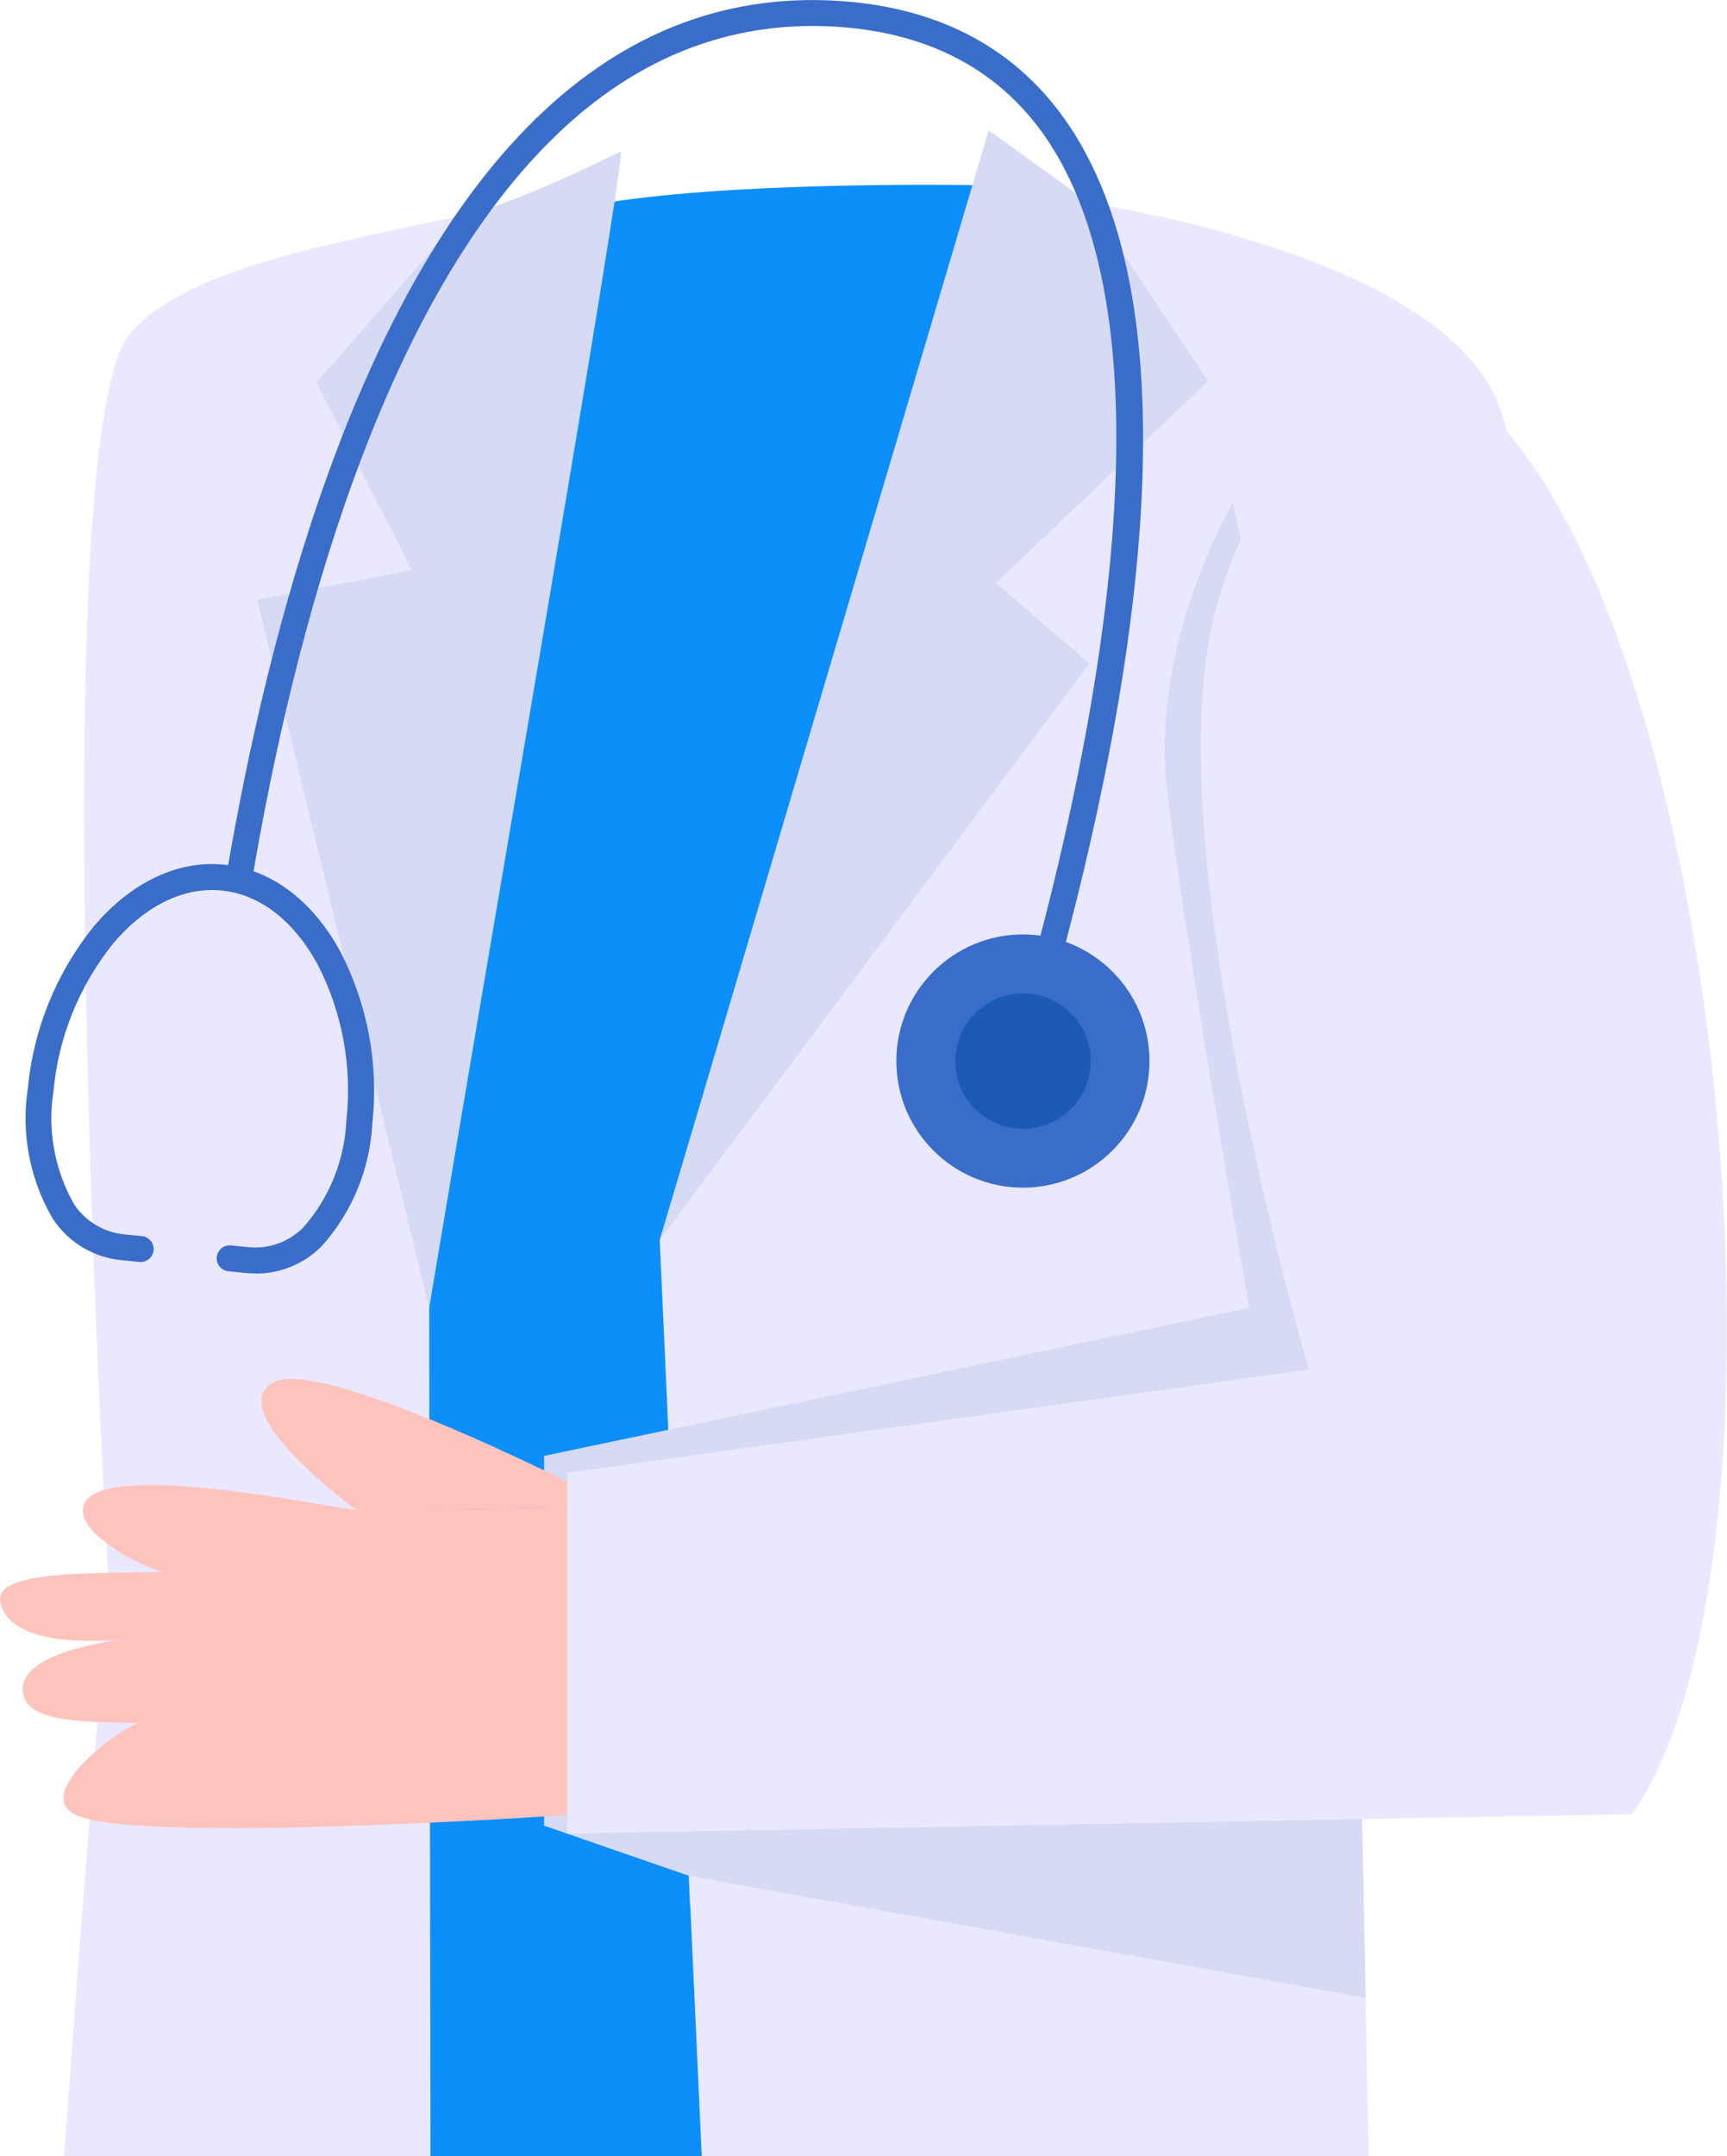
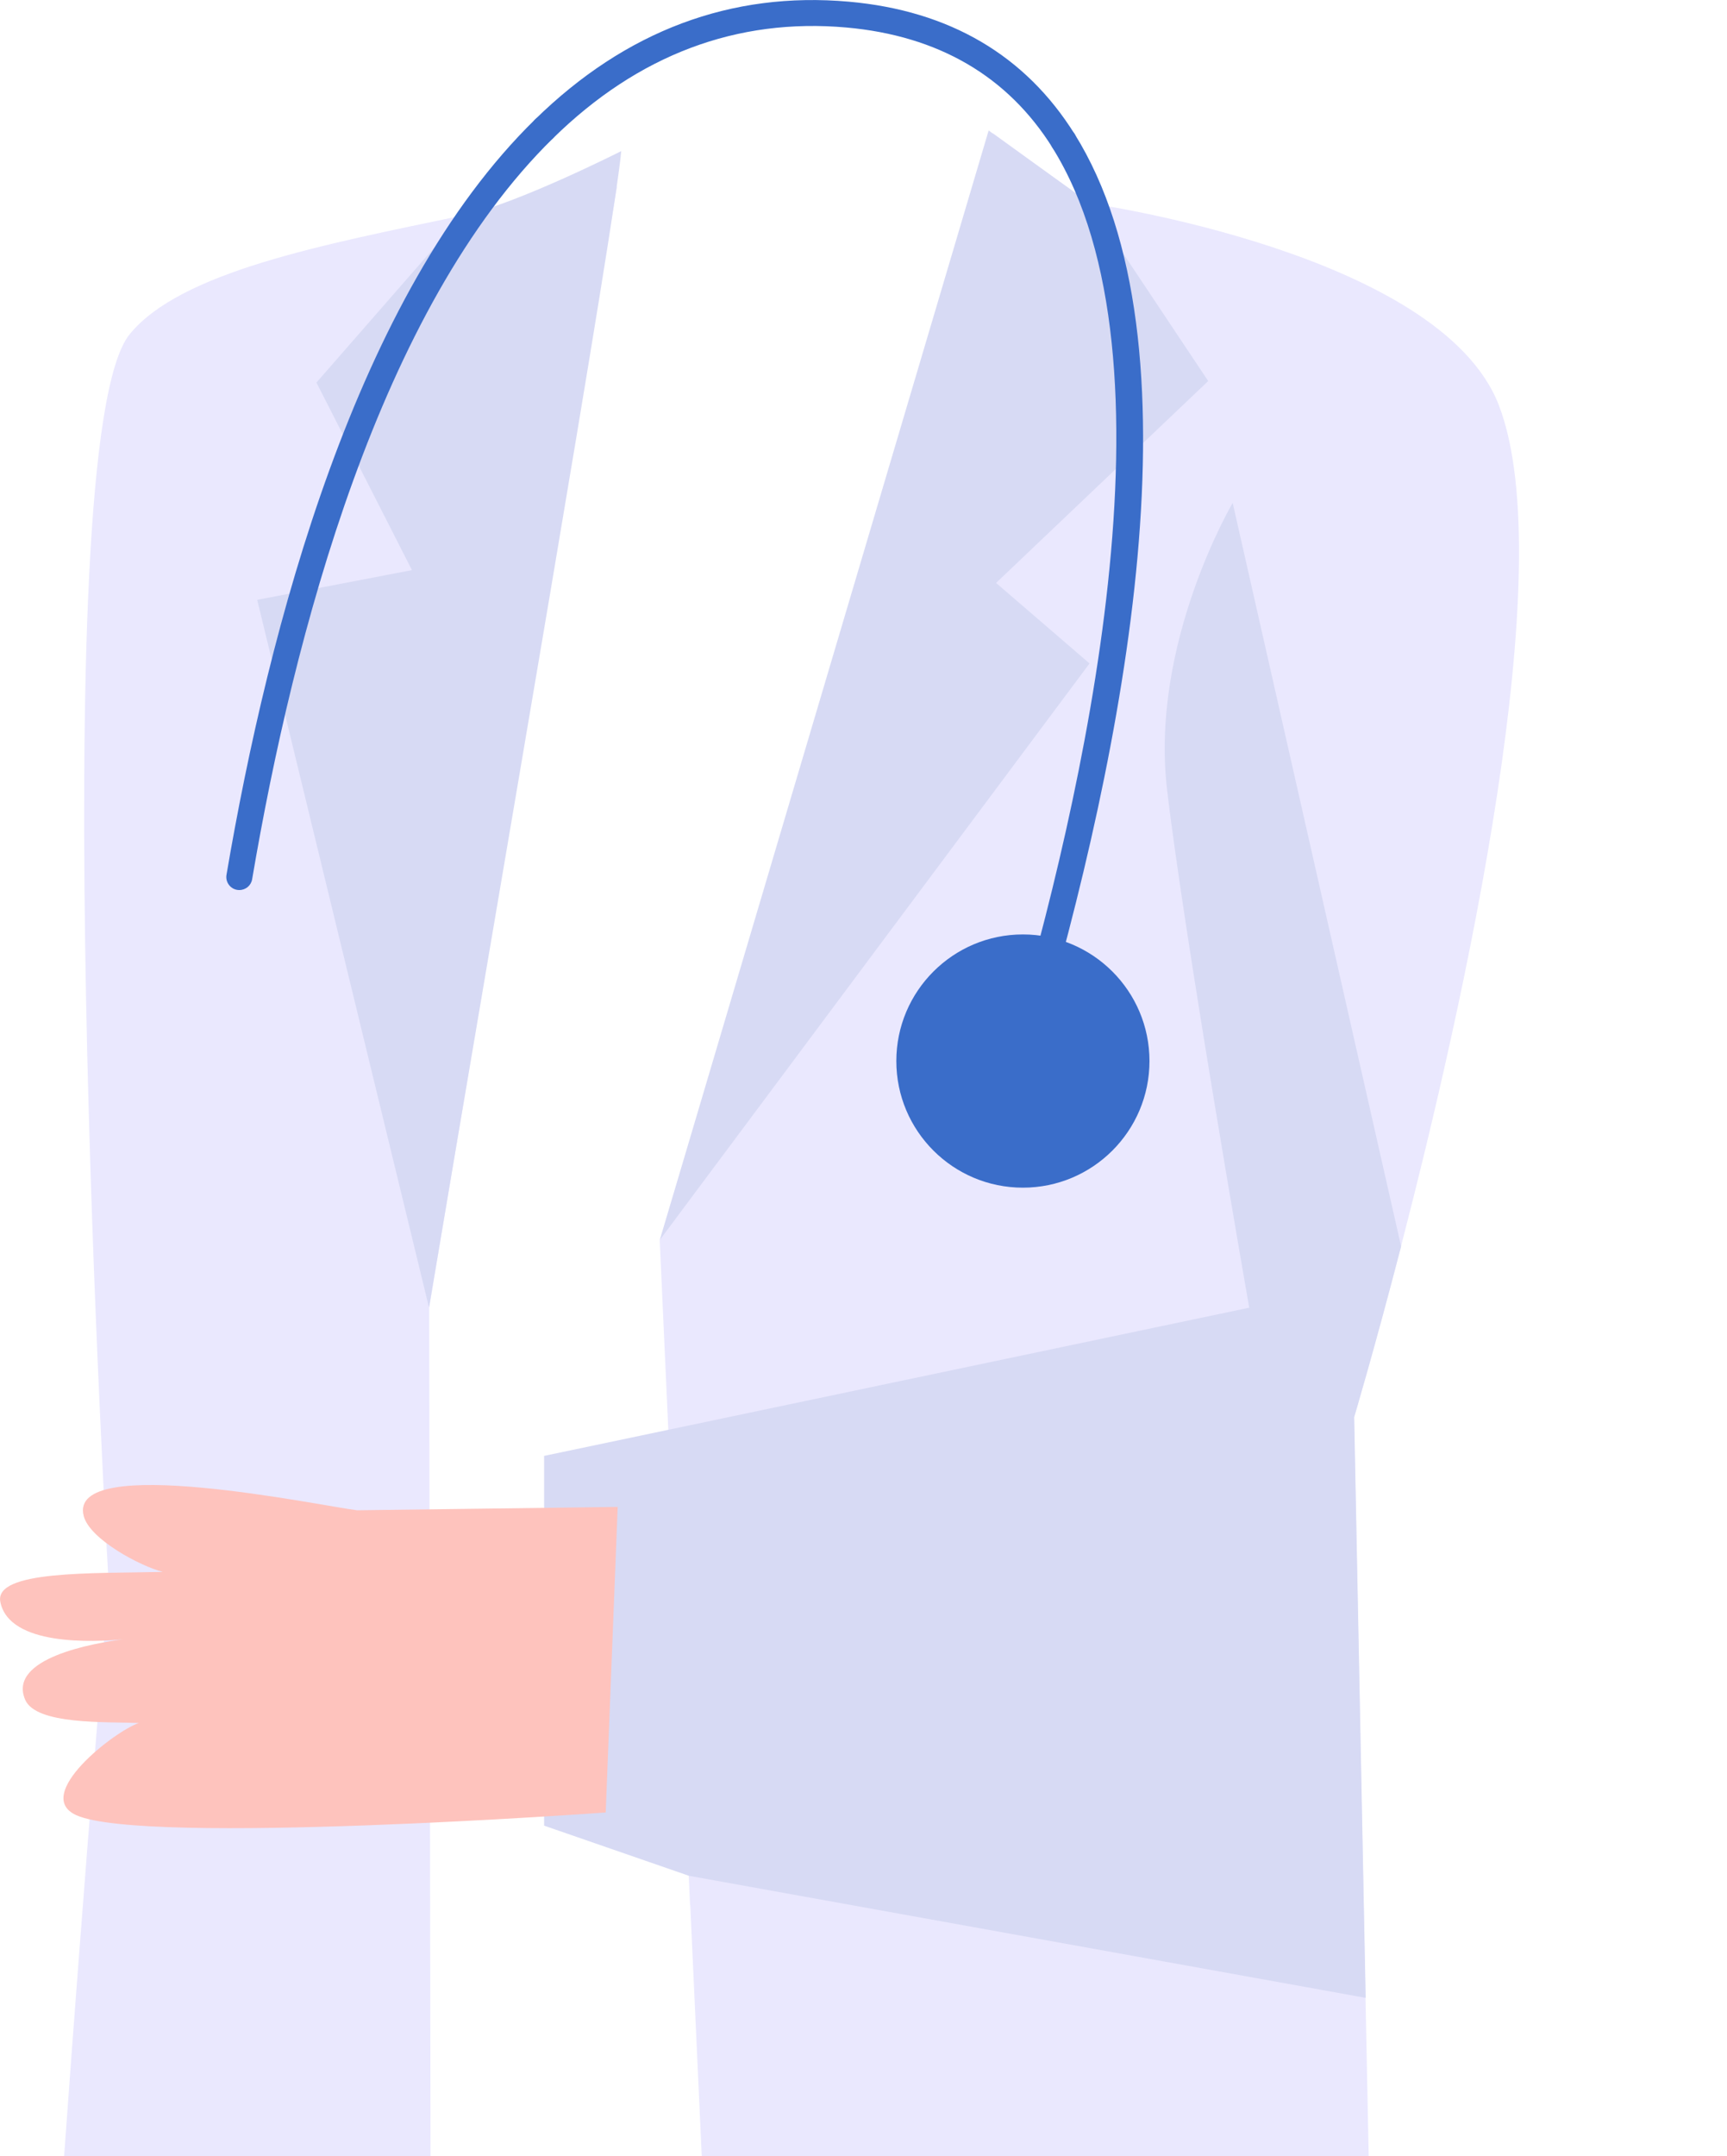
<svg xmlns="http://www.w3.org/2000/svg" id="Layer_2" viewBox="0 0 102.33 127.71">
  <defs>
    <style>.cls-1{fill:#eae8fe;}.cls-2{fill:#0c8ff9;}.cls-3{fill:#1c5ab5;}.cls-4{fill:#3a6dc9;}.cls-5{fill:#fec3bd;}.cls-6{fill:#d7daf4;}</style>
  </defs>
  <g id="Group_3660">
-     <path id="Path_1779" class="cls-2" d="m6.44,93.83c-.36,13.54-.25,25.9-.08,33.88h74.11l-.22-43.56s9.41-48.72,2.67-62.62c-1.87-3.86-11.13-6.55-11.13-6.55l-13.19-4s-13.41-.3-21.9.91c-7.82,1.11-25.3,5.87-26.96,7.9-6.09,7.42-2.47,43.4-3.29,74.03" />
    <path id="Path_1780" class="cls-4" d="m63.02,9.12c-.27,0-.51-.14-.65-.36-2.65-4.24-6.76-6.64-12.21-7.13-6.5-.58-12.35,1.62-17.38,6.55-.3.3-.79.29-1.09-.01s-.29-.79.01-1.09C37.07,1.82,43.32-.52,50.3.1c5.95.53,10.46,3.17,13.38,7.85.22.36.11.84-.25,1.06-.12.08-.26.12-.41.12" />
    <path id="Path_1783" class="cls-1" d="m40.9,112.85l.68,14.86h39.52l-.19-9.36-.68-34.4s1.21-4.06,2.78-10.11c3.74-14.43,9.51-40.24,5.8-49.84-3.48-9.03-24.26-11.96-24.26-11.96l-5.72-4.15-19.74,65.57.51,11.25,1.29,28.16Z" />
    <path id="Path_1786" class="cls-1" d="m3.79,127.71h21.72l-.08-50.26L36.56,11.04c-2.88.41-5.97,1.06-9.18,1.73-8.31,1.73-16.68,3.34-19.69,7.02-5.24,6.38-1.25,74.03-1.25,74.03,0,0-1.46,17.4-2.64,33.88" />
    <path id="Path_1787" class="cls-6" d="m64.56,39.3l-5.54-4.77,12.57-11.96-7.03-10.54-5.98-4.3-19.48,65.71,25.45-34.13Z" />
    <path id="Path_1796" class="cls-6" d="m36.81,8.95c-.32,3.94-7.11,43.06-11.39,68.5l-10.18-41.92,9.17-1.76-5.66-11.11,8.63-9.88c3.21-.68,9.43-3.83,9.43-3.83" />
    <path id="Path_1797" class="cls-4" d="m14.18,52.72s-.09,0-.13-.01c-.42-.07-.7-.47-.63-.89,2.5-14.69,7.69-34.39,18.28-44.74.3-.3.79-.29,1.09.01.3.3.29.79-.01,1.09-10.29,10.07-15.38,29.43-17.84,43.9-.06.37-.38.64-.76.64" />
    <path id="Path_1798" class="cls-4" d="m60.61,62.81c-.43,0-.77-.35-.77-.77,0-.07.01-.15.03-.22,4.28-14.45,10.3-40.56,2.49-53.07-.23-.36-.12-.83.25-1.06.36-.23.83-.12,1.06.24,7.72,12.36,3,36.36-2.32,54.32-.1.33-.4.55-.74.55" />
    <path id="Path_1799" class="cls-4" d="m53.11,62.85c0,4.14,3.36,7.5,7.5,7.5s7.5-3.36,7.5-7.5-3.36-7.5-7.5-7.5-7.5,3.36-7.5,7.5h0" />
-     <path id="Path_1800" class="cls-3" d="m56.6,62.85c0,2.22,1.8,4.02,4.01,4.02s4.02-1.8,4.02-4.01c0-2.22-1.8-4.02-4.01-4.02h0c-2.22,0-4.02,1.8-4.02,4.01" />
-     <path id="Path_1801" class="cls-4" d="m15.12,75.43c-.2,0-.41-.01-.61-.03l-.98-.1c-.42-.04-.73-.42-.69-.84.05-.42.42-.73.84-.69l.98.1c1.21.14,2.41-.28,3.28-1.13,1.56-1.75,2.47-3.99,2.58-6.33.36-3.2-.23-6.44-1.71-9.3-1.41-2.58-3.42-4.13-5.66-4.36s-4.53.88-6.43,3.12c-2.02,2.51-3.26,5.56-3.55,8.76-.37,2.32.07,4.69,1.23,6.72.68,1.01,1.78,1.66,2.99,1.77l1.02.1c.42.04.73.42.69.84s-.42.73-.84.69l-1.02-.1c-1.68-.15-3.2-1.06-4.12-2.47-1.36-2.33-1.88-5.05-1.47-7.71.33-3.52,1.69-6.85,3.91-9.6,2.24-2.64,5.01-3.94,7.76-3.65s5.19,2.11,6.85,5.15c1.62,3.14,2.28,6.69,1.89,10.2-.14,2.69-1.21,5.26-3.01,7.26-1.04,1.04-2.45,1.62-3.93,1.61" />
    <path id="Path_1802" class="cls-6" d="m32.24,86.24v21.9l8.58,2.97,40.1,7.23-.68-34.4s1.21-4.06,2.78-10.11l-9.98-44.04s-4.9,8.29-3.89,16.96,4.87,30.71,4.87,30.71l-34.41,7.23-7.38,1.55Z" />
-     <path id="Path_1803" class="cls-5" d="m36.61,89.27s-17.59-9.19-20.49-7.35c-2.87,1.82,5.04,7.55,5.04,7.55" />
    <path id="Path_1804" class="cls-5" d="m21.16,89.46c-2.04-.24-17.19-3.45-16.2.34.36,1.38,3.35,2.97,4.69,3.31-4.13.1-10.01-.11-9.63,1.78.53,2.63,5.55,2.38,7.3,2.21-1.78.23-6.88,1.12-5.83,3.58.64,1.5,4.81,1.3,6.74,1.38-1.41.46-6.34,4.27-3.71,5.46,4.04,1.82,31.37-.16,31.37-.16l.71-18.1" />
-     <path id="Path_1805" class="cls-1" d="m85.45,22.17c16.63,9.97,22.11,69.83,11.26,85.29l-63.09,1.15v-21.37l43.94-6.12s-9.21-31.22-5.54-44.94c3.62-13.54,13.43-14,13.43-14" />
  </g>
</svg>